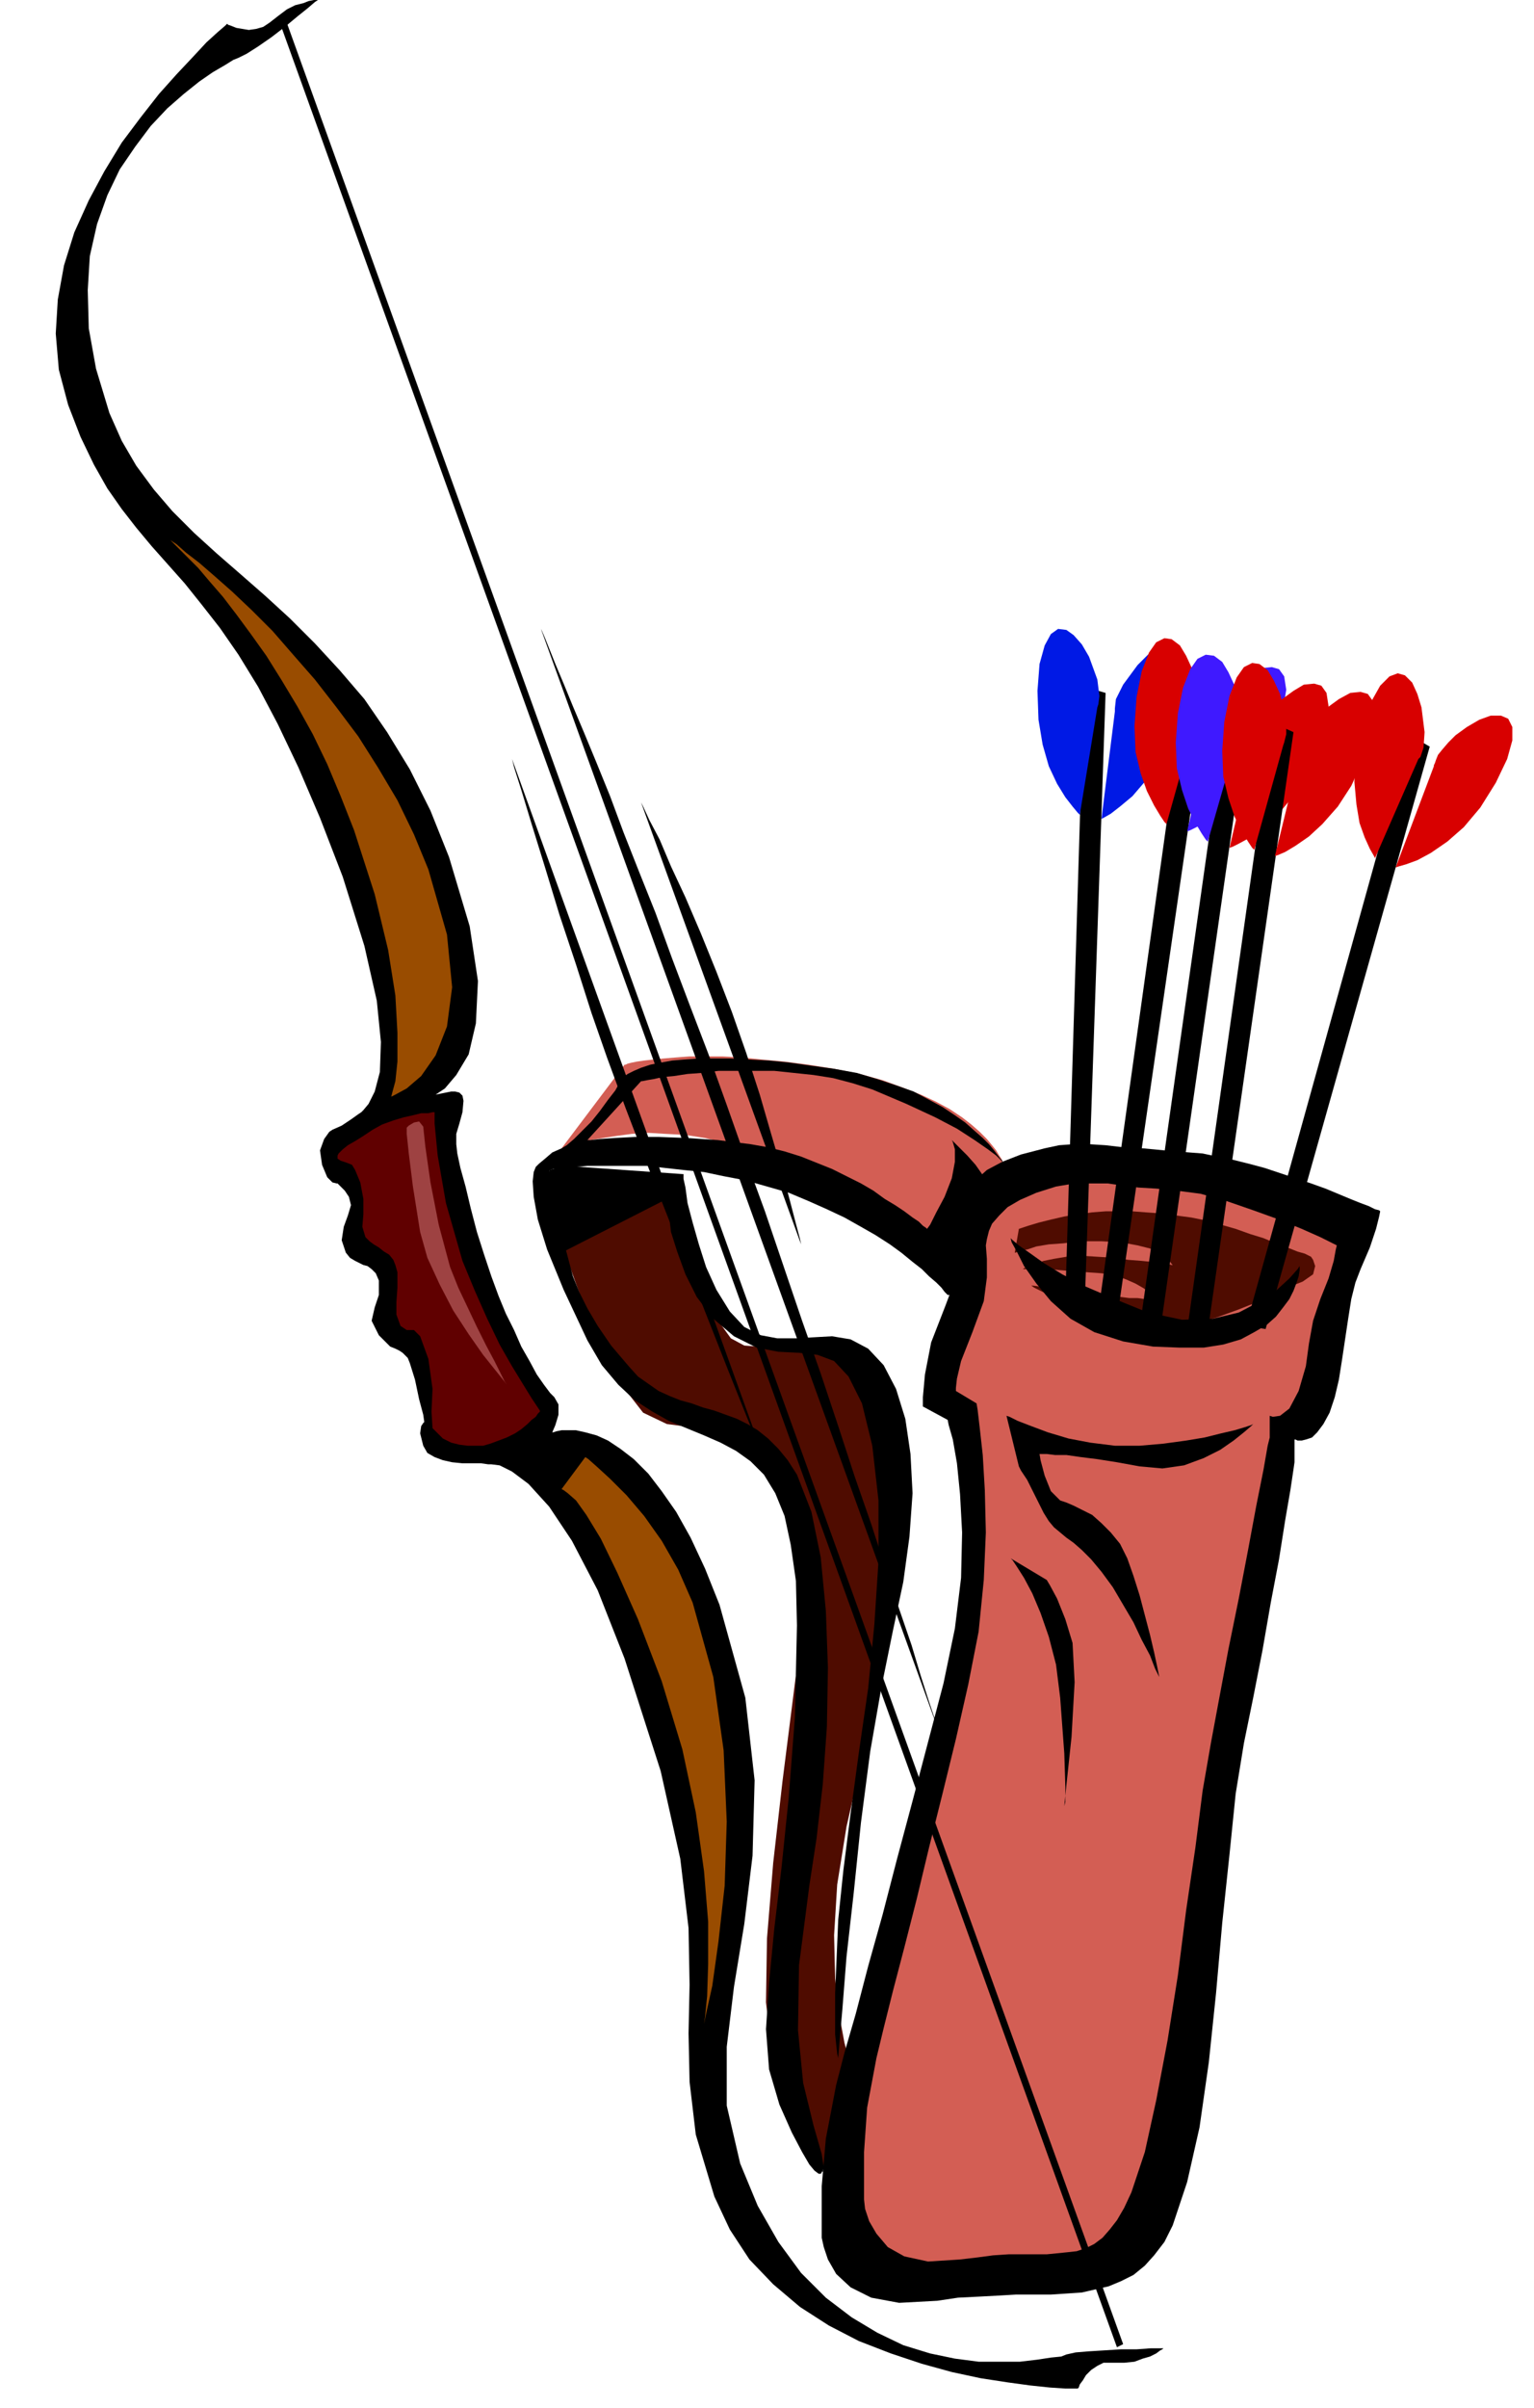
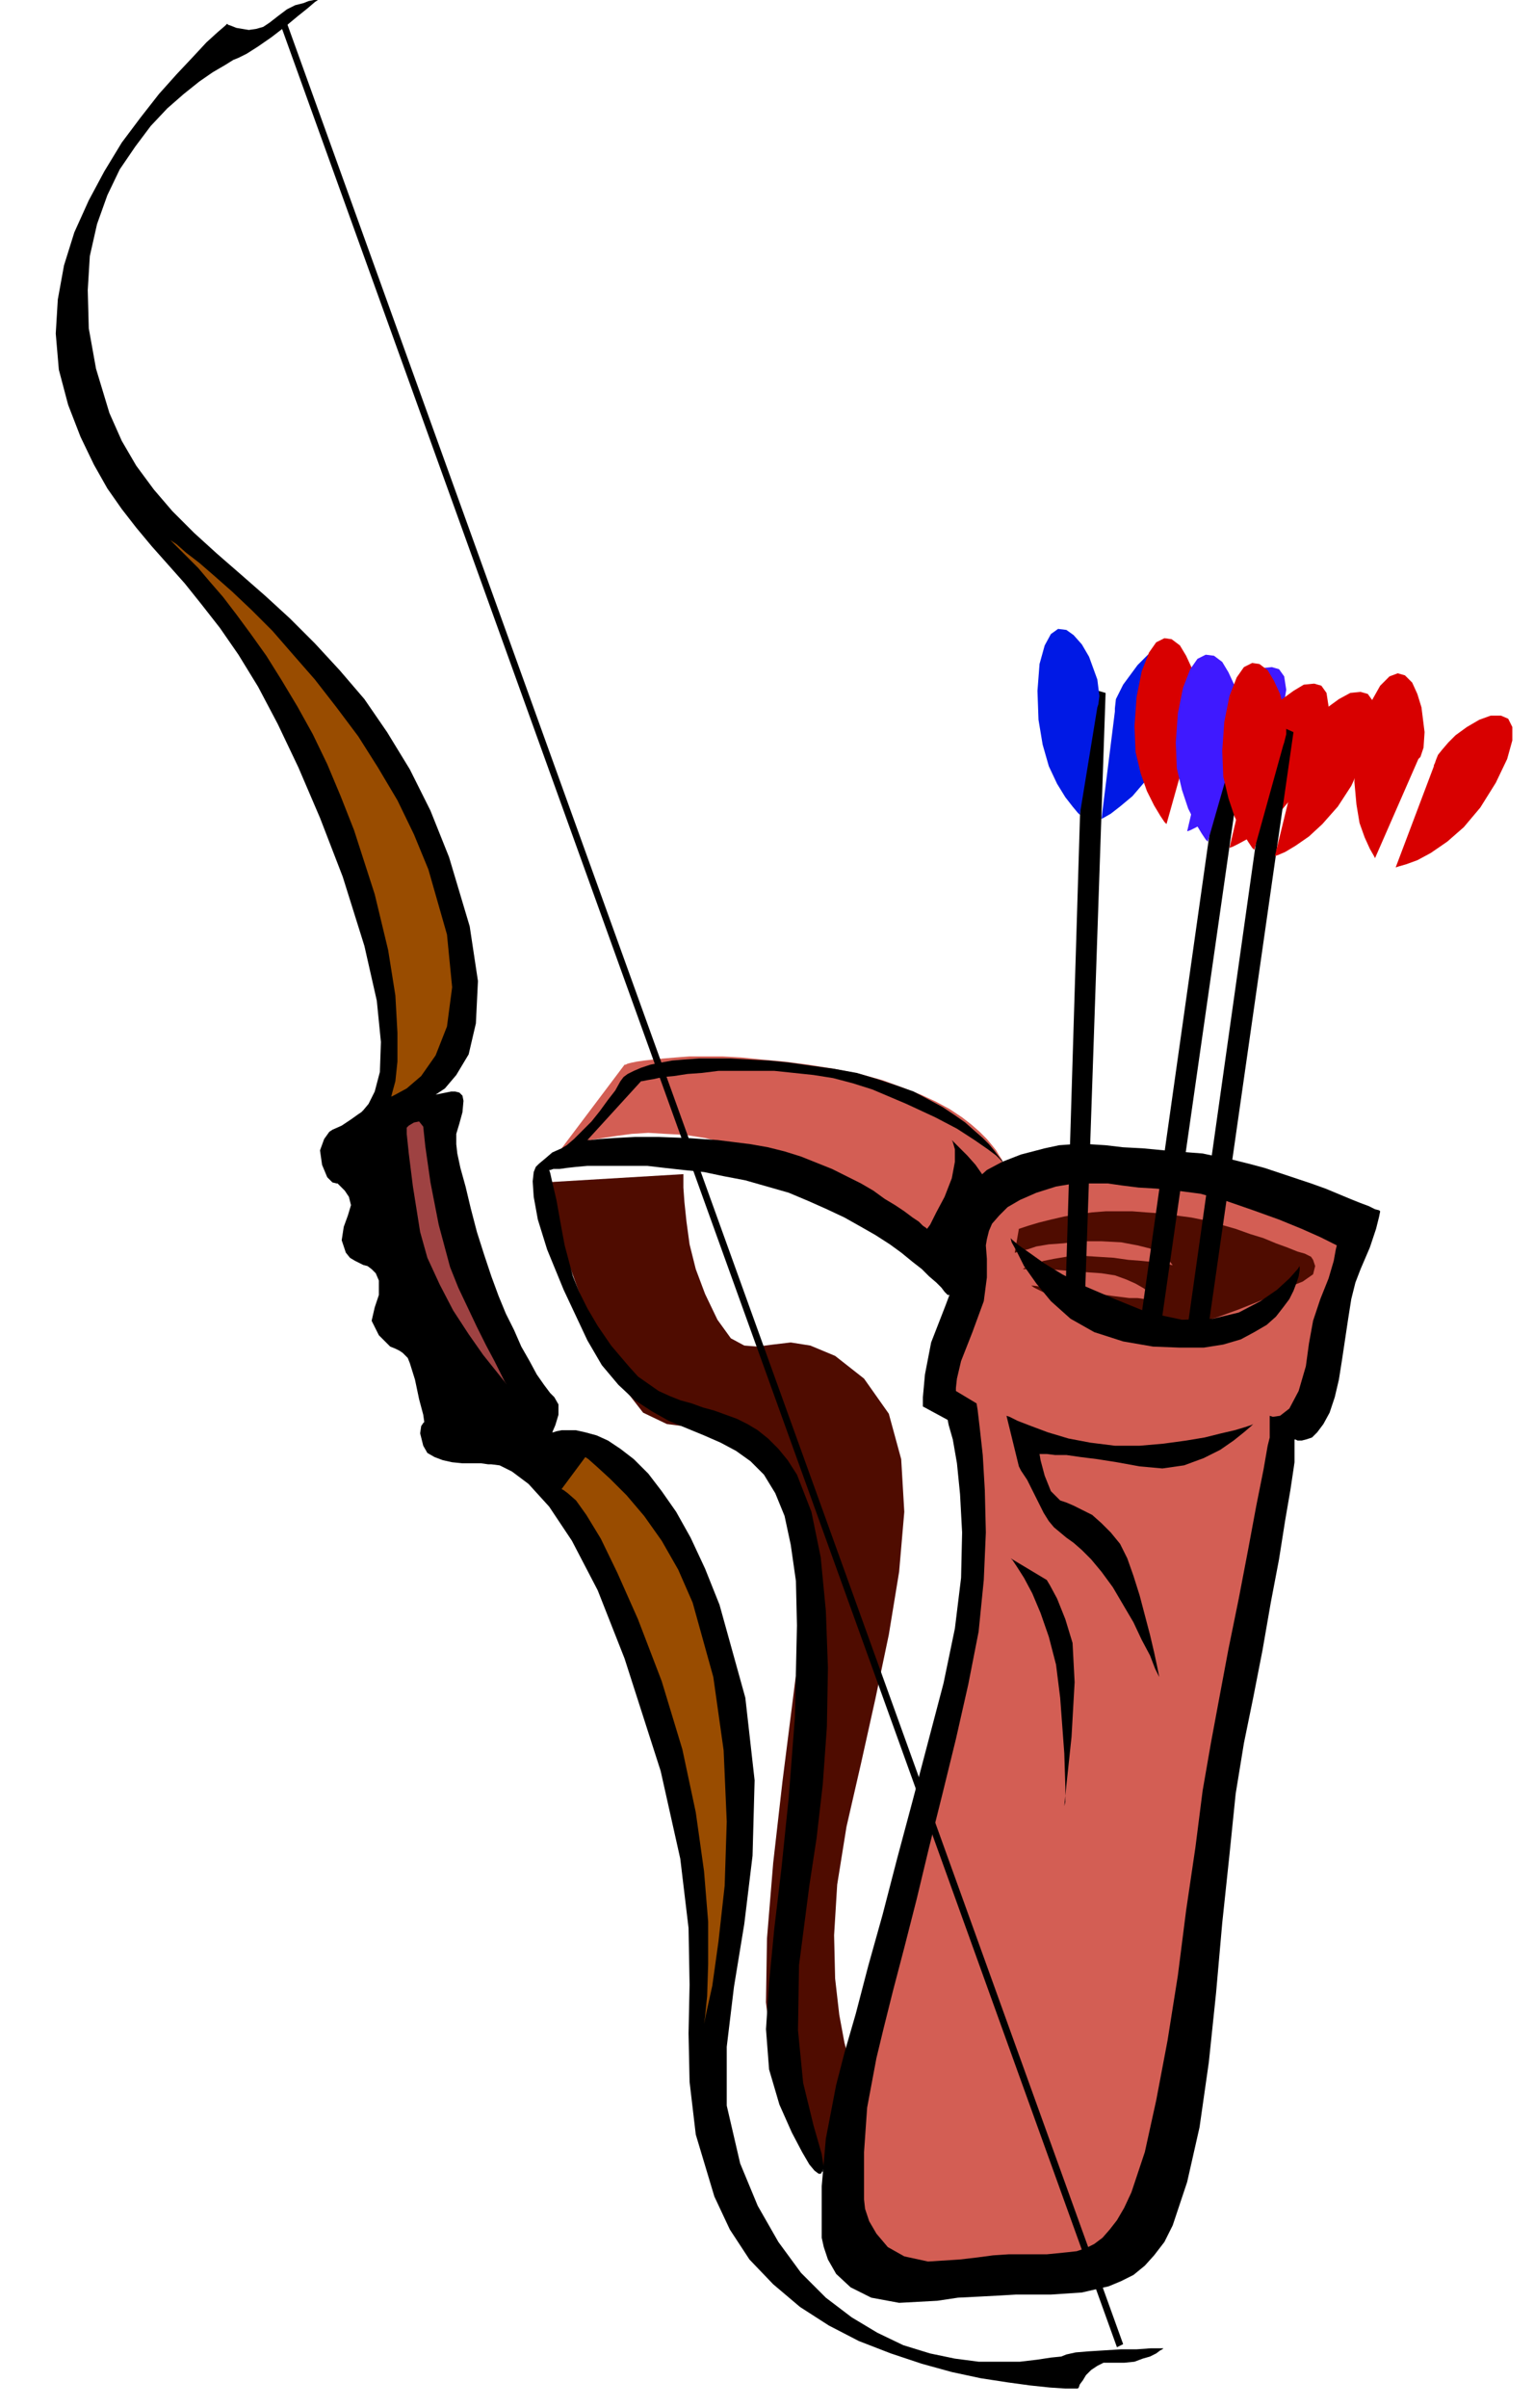
<svg xmlns="http://www.w3.org/2000/svg" fill-rule="evenodd" height="2.332in" preserveAspectRatio="none" stroke-linecap="round" viewBox="0 0 1486 2332" width="1.486in">
  <style>.pen1{stroke:none}.brush2{fill:#4f0c00}.brush3{fill:#d35e54}.brush4{fill:#000}.brush6{fill:#d80000}.brush7{fill:#3f19ff}</style>
  <path class="pen1 brush2" d="m528 1145 3 10 7 26 11 37 15 42 18 43 20 38 21 27 23 11 23 3 24 6 22 8 21 11 19 14 14 17 10 20 5 23-1 37-6 57-9 71-10 79-9 79-6 73-1 62 5 42 9 28 9 25 8 21 8 17 6 14 5 9 3 6 1 2 33-90-2-4-4-12-5-19-5-27-4-35-1-42 3-49 9-56 14-61 14-63 13-62 10-61 5-58-3-51-12-44-24-34-28-22-24-10-19-3-17 2-15 2-13-1-13-7-13-18-12-25-9-24-6-24-3-22-2-19-1-14v-13l-134 8z" />
  <path class="pen1 brush3" d="M971 1125v-1l-1-2-2-3-3-5-4-5-5-6-7-7-8-7-9-7-12-8-13-7-15-7-18-7-19-7-22-6-25-5-25-4-23-3-22-2-20-2-18-1h-32l-13 1-12 1-10 1-9 1-7 1-5 1-4 1-2 1h-1l-61 81h1l4-2 6-2 7-2 10-2 12-2 13-2 15-2 16-1 17 1 19 1 19 3 21 5 20 6 22 9 22 11 40 23 33 20 26 17 20 14 14 11 10 9 5 4 2 2 53-108z" />
  <path class="pen1 brush4" d="m1012 1112-23 6-18 7-15 8-10 9-8 8-5 8-2 8-1 7 1 15 1 19-4 25-12 32-14 36-6 31-2 22v9l24 13 1 5 4 14 4 23 3 30 2 37-1 44-6 49-11 53-15 57-15 57-15 56-14 54-14 50-12 46-11 38-8 31-10 52-4 46v50l2 9 4 12 8 14 14 13 20 10 27 5 37-2 20-3 20-1 19-1 17-1h34l15-1 15-1 13-3 13-3 12-5 12-6 11-9 9-10 10-13 8-16 14-42 12-53 9-63 7-67 6-68 7-66 6-59 8-49 9-44 9-46 8-46 8-42 6-38 5-29 3-20 1-7v-22h1l2 1h4l4-1 6-2 5-5 6-8 6-11 5-15 4-17 3-19 3-20 3-20 3-19 4-16 5-13 9-21 6-18 3-12 1-5-1-1-4-1-6-3-8-3-10-4-12-5-12-5-14-5-15-5-15-5-15-5-15-4-16-4-15-3-14-3-13-1-24-2-21-2-19-1-17-2-16-1h-15l-14 1-14 3z" />
  <path class="pen1 brush3" d="m1023 1149-19 6-16 7-12 7-8 8-7 8-3 7-2 8-1 6 1 13v18l-3 23-11 30-11 28-4 17-1 9v3l20 12 1 6 2 17 3 27 2 34 1 41-2 46-5 50-10 51-12 53-13 53-13 52-12 50-12 47-11 42-9 36-7 29-9 48-3 43v46l1 9 4 12 7 12 11 13 16 9 23 5 31-2 17-2 15-2 15-1h37l10-1 10-1 9-1 9-3 8-4 8-6 7-8 7-9 7-12 7-15 13-39 11-50 11-58 10-63 8-63 9-61 7-55 8-46 8-43 9-48 10-49 9-47 8-43 7-35 4-23 2-8v-21l3 1 7-1 9-7 9-17 7-24 3-22 4-22 7-21 8-20 5-17 2-11 1-4-4-2-12-6-18-8-22-9-25-9-26-9-25-7-23-3-20-2-17-1-16-2-14-2h-26l-12 1-12 2z" />
  <path class="pen1 brush2" d="m987 1190 9-3 10-3 12-3 13-3 13-2 14-2 13-1h26l13 1 14 1 15 2 15 2 15 3 14 4 14 4 14 5 13 4 12 5 11 4 10 4 7 2 4 2 2 1 2 3 2 6-2 8-10 7-10 4-14 7-18 8-20 8-22 8-21 6-21 4h-20l-19-3-20-5-20-7-18-7-16-7-13-6-8-4-3-2h2l7 1 10 1 11 1 12 1 12 1 10 2 8 2 7 1 8 1 8 1h8l7 1h11l-1-1-2-2-4-4-6-4-7-4-9-4-11-4-13-2-14-1-13-1-13-1-11-1h-25l1-1 4-1 6-3 9-3 10-2 12-2 14-1 16 1 16 1 14 2 13 1 10 1 9 2h6l4 1h1l-1-1-2-3-4-3-6-5-9-4-12-3-16-3-19-1h-20l-17 2-14 1-12 2-9 3-7 1-4 2h-1l4-23z" />
  <path class="pen1 brush4" d="m975 1371 3 1 8 4 13 5 16 6 20 6 21 4 24 3h24l23-2 22-3 18-3 16-4 13-3 10-3 6-2 2-1-2 2-7 6-10 8-13 9-16 8-19 7-21 3-22-2-22-4-19-3-16-2-14-2h-11l-8-1h-7l1 6 4 15 6 15 9 9 6 2 7 3 8 4 10 5 9 8 9 9 9 11 7 14 6 17 6 19 5 19 5 19 4 17 3 14 2 10 1 3-1-3-4-8-5-13-8-15-8-17-10-17-10-17-11-15-10-12-9-9-8-7-7-5-6-5-6-5-5-6-5-8-9-18-7-14-6-9-2-4-12-49zm4 138 2 2 4 6 7 11 8 15 8 19 8 23 7 27 4 32 4 54 1 32v15l-1 4 2-20 5-47 3-53-2-38-7-23-8-20-7-13-3-5-35-21zm0-310 1 4 5 9 7 14 12 17 14 17 19 17 23 13 28 9 29 5 26 1h23l19-3 17-5 13-7 12-7 9-8 7-9 6-8 4-8 3-8 2-6 1-6v-4l-2 3-8 9-12 11-16 11-21 11-25 6-30 1-33-7-32-13-28-12-23-12-18-11-14-10-10-7-6-5-2-2z" />
  <path class="pen1 brush4" d="m1032 1258 18-593 21 6-20 586-19 1z" />
  <path class="pen1" d="m1046 789-2-2-5-6-7-9-8-13-8-17-6-21-4-24-1-28 2-26 5-18 6-11 7-5 8 1 7 5 8 9 7 12 8 22 2 16-1 8-1 3-17 104zm21 4 2-1 7-4 9-7 12-10 12-14 12-18 11-22 9-27 5-25 1-19-3-12-5-7-8-1-9 2-10 6-10 10-14 19-7 14-1 9v3l-13 104z" style="fill:#0019e5" />
-   <path class="pen1 brush4" d="m1065 1263 82-587 21 9-84 579-19-1z" />
  <path class="pen1 brush6" d="m1130 798-2-2-4-6-6-10-7-14-6-17-5-21-1-25 2-28 5-25 7-18 7-10 8-4 7 1 8 6 6 10 6 13 6 23v16l-2 8-1 3-28 100z" />
  <path class="pen1 brush7" d="m1150 805 3-1 6-3 11-6 12-9 14-12 14-17 14-20 11-26 8-25 3-18-2-13-5-7-7-2-10 1-10 6-11 8-16 18-8 13-3 8v3l-24 102z" />
  <path class="pen1 brush4" d="m1105 1279 83-587 20 9-83 580-20-2z" />
  <path class="pen1 brush7" d="m1170 815-2-2-4-6-6-10-7-14-6-18-5-21-1-25 2-28 5-25 7-18 7-10 8-4 8 1 8 6 6 10 6 13 6 23v16l-2 8-1 3-29 101z" />
  <path class="pen1 brush6" d="m1191 821 3-1 6-3 11-6 12-9 14-12 14-17 13-20 12-26 8-25 3-18-2-13-5-7-7-2-10 1-10 6-11 8-16 18-8 13-3 8v3l-24 102z" />
  <path class="pen1 brush4" d="m1150 1288 83-588 20 9-83 580-20-1z" />
  <path class="pen1 brush6" d="m1215 823-2-2-4-6-6-10-7-14-6-18-5-21-1-25 2-28 5-25 7-18 7-10 8-4 7 1 8 6 6 10 6 13 6 23v16l-2 8-1 3-28 101zm20 6 3-1 7-3 10-6 13-9 13-12 15-17 13-20 12-26 8-25 3-18-2-13-5-7-7-2-10 1-11 6-11 8-16 18-8 13-2 8v3l-25 102z" />
-   <path class="pen1 brush4" d="m1207 1284 159-572 19 11-159 564-19-3z" />
  <path class="pen1 brush6" d="m1332 831-1-2-4-7-5-11-5-14-3-18-2-22 2-24 6-28 8-25 9-16 9-9 8-3 7 2 7 7 5 11 4 13 3 24-1 15-3 9-2 2-42 96zm20 9 3-1 7-2 11-4 13-7 16-11 16-14 16-19 15-24 11-23 5-18v-13l-4-8-7-3h-10l-11 4-12 7-11 8-7 7-6 7-4 5-2 5-1 3-1 2v1l-37 98z" />
  <path class="pen1 brush4" d="M971 1125v-1l-2-2-3-4-3-4-5-6-6-6-8-7-9-8-10-7-12-8-13-7-15-8-17-6-18-6-20-6-22-4-22-3-21-3-20-2-19-1-18-1h-31l-14 1-12 1-11 2-10 2-9 3-7 3-6 3-4 3-3 4-5 9-7 9-8 11-8 10-9 9-8 8-7 6-5 3-9 4-7 6-6 5-2 2-1 1-2 5-1 9 1 15 4 22 9 29 16 39 23 49 14 24 16 19 16 15 17 11 16 9 17 7 17 7 16 7 15 8 14 10 13 13 11 18 9 22 6 28 5 35 1 43-2 89-6 78-7 68-7 59-5 52-3 45 3 39 10 34 12 27 10 19 7 12 5 6 4 3h2l1-1v-1h1l1-4-2-13-8-28-10-41-5-51 1-63 10-77 7-46 6-52 4-56 1-57-2-55-5-52-9-44-14-36-9-14-9-11-10-10-10-8-10-6-10-5-11-4-11-4-11-3-11-4-11-3-10-4-11-5-10-7-10-7-9-10-17-20-13-19-10-17-8-16-6-15-4-15-4-15-3-16-5-28-4-17-2-9-1-3h1l3-1h6l7-1 9-1 11-1h58l17 2 18 2 20 2 19 4 21 4 21 6 21 6 19 8 18 8 17 8 16 9 14 8 14 9 11 8 11 9 9 7 7 7 7 6 5 5 3 4 2 2 1 1h4l9-2 7-9v-18l-3-21 2-18 7-14 11-11 3-6-1-8-5-9-7-10-8-9-8-8-5-5-2-2 1 2 2 7v12l-3 16-7 18-8 15-6 12-3 4-1-1-3-2-4-4-6-4-8-6-9-6-10-6-11-8-12-7-14-7-14-7-15-6-15-6-16-5-16-4-17-3-32-4-30-2-27-1h-23l-19 1-15 1-9 1h-3l52-57h1l5-1 6-1 9-2 11-1 13-2 14-1 16-2h54l19 2 19 2 19 3 19 5 19 6 33 14 28 13 21 11 17 11 13 9 8 6 5 5 1 1z" />
-   <path class="pen1 brush4" d="M646 1161v4l2 11 2 17 6 19 8 22 11 22 16 21 20 17 22 11 21 4 20 1 18 2 16 6 14 15 13 26 10 41 6 53v59l-4 61-6 62-9 62-8 59-7 55-5 48-3 71v40l2 19 1 4 1-13 3-34 4-51 7-62 7-68 9-69 11-63 11-54 10-47 6-44 3-42-2-38-5-34-9-29-12-23-15-16-17-9-18-3-18 1-17 1h-18l-16-3-16-8-14-15-13-21-10-22-7-22-6-21-5-19-2-15-2-9v-4l-114-8-16 4 12 80 102-52z" />
  <path class="pen1 brush4" d="m410 1400-3-12 1-7 2-3 1-1-1-7-4-15-4-19-5-16-2-5-3-3-2-2-3-2-4-2-5-2-5-5-6-6-7-14 3-13 4-12v-14l-3-7-4-4-4-3-4-1-4-2-4-2-5-3-4-5-4-12 2-13 4-11 3-10-2-8-4-6-5-5-2-2h-1l-4-1-5-5-5-12-2-14 4-11 5-7 3-2 9-4 9-6 7-5 3-2 2-2 5-6 6-12 5-19 1-29-4-40-12-53-21-67-22-57-21-49-20-42-19-36-19-31-18-26-18-23-16-20-16-18-16-18-15-18-14-18-14-20-13-23-13-27-12-31-9-34-3-35 2-33 6-33 10-32 14-31 15-28 17-28 18-24 18-23 17-19 16-17 13-14 11-10 7-6 2-2 1 1 3 1 5 2 6 1 6 1 7-1 7-2 6-4 9-7 8-6 8-4 8-2 5-2 5-1h4l-3 2-7 6-10 8-12 10-13 10-13 9-11 7-8 4-5 2-8 5-12 7-13 9-15 12-16 14-16 17-15 20-15 22-12 25-10 28-7 31-2 33 1 37 7 39 13 43 12 27 14 24 17 23 18 21 21 21 22 20 23 20 24 21 24 22 24 24 24 26 24 28 22 32 22 36 20 40 18 45 20 67 8 53-2 41-7 30-12 20-11 13-9 6-4 2 4-2 5-1 5-1 5-1h4l4 1 3 3 1 5-1 11-3 11-3 10v10l1 9 3 14 5 18 5 21 6 23 7 22 7 21 7 19 7 17 8 16 7 16 8 14 7 13 7 10 6 8 4 4 4 7v10l-3 10-3 7h1l3-1 5-1h14l9 2 11 3 11 5 12 8 13 10 14 14 13 17 14 20 14 25 14 30 14 35 25 90 9 80-2 73-8 66-10 61-7 58v57l13 56 17 41 20 35 22 30 24 24 25 19 25 15 25 12 26 8 24 5 23 3h40l17-2 13-2 10-1 5-2 9-2 12-1 16-1 16-1h15l14-1h12l-1 1-2 1-4 3-6 3-7 2-8 3-10 1h-20l-6 3-6 4-5 5-3 5-3 4-1 3-1 1h-12l-15-1-19-2-22-3-26-4-28-6-29-8-30-10-31-12-29-15-28-18-26-22-23-24-19-29-15-32-18-60-6-51-1-47 1-47-1-55-8-67-19-85-35-109-26-66-25-48-22-33-20-22-16-12-12-6-8-1h-3l-7-1h-18l-10-1-9-2-8-3-7-4-4-7z" />
  <path class="pen1 brush4" d="M1088 2270 276 17l-6 2 812 2254 6-3z" />
  <path class="pen1" d="m379 1062 1-4 3-11 2-19v-28l-2-36-7-44-13-54-20-62-13-33-13-31-14-29-15-27-15-25-15-24-15-21-14-19-13-17-13-15-11-13-10-10-8-8-6-6-4-4-1-1 2 2 6 4 9 8 13 10 15 13 17 15 19 18 20 20 20 23 21 24 21 27 21 28 19 30 19 32 16 33 14 34 18 63 5 51-5 38-11 28-14 20-14 12-11 6-4 2zm188 349-23 31 2 1 4 3 8 7 10 14 14 23 16 33 20 45 23 60 20 66 13 61 8 57 4 49v41l-1 31-2 20-1 7 2-10 6-27 6-43 6-54 2-62-3-69-10-71-20-72-14-32-16-28-17-24-17-20-16-16-12-11-9-8-3-2z" style="fill:#994c00" />
-   <path class="pen1" style="fill:#600000" d="M421 1077h-2l-4 1h-7l-8 2-9 2-10 3-11 4-9 5-9 6-8 5-7 4-5 4-4 4-1 2v3l3 2 6 2 5 2 3 5 5 12 3 16v15l-1 12 3 10 4 4 4 3 5 3 5 4 5 3 4 5 2 5 2 7v15l-1 14v12l4 11 6 4h7l6 6 8 22 4 29-1 22 1 16 10 10 8 4 8 2 8 1h15l7-2 8-3 8-3 8-4 6-4 6-5 4-4 4-3 2-3 2-2v-1l-2-3-6-9-8-13-11-18-12-21-12-25-12-27-12-29-16-56-8-46-3-31v-11z" />
  <path class="pen1" style="fill:#9e4242" d="m394 1092 2-2 5-3 5-1 4 5 2 19 5 35 8 41 11 41 8 20 9 19 9 19 9 18 8 15 6 12 4 8 2 3-3-4-8-10-12-15-14-20-15-23-13-25-12-26-7-25-7-44-4-32-2-19v-6z" />
-   <path class="pen1 brush4" d="m524 609 387 1072-1-4-4-11-6-18-8-25-9-30-12-35-13-39-14-43-16-46-16-49-17-51-18-51-18-53-18-53-19-52-18-51-18-50-18-47-17-45-16-44-16-40-15-38-13-35-13-32-12-29-11-26-9-22-8-19-6-15-4-10-3-7-1-2zm252 596L621 777l2 4 6 13 10 19 11 26 14 30 15 35 15 37 15 39 14 40 13 40 11 38 10 34 8 30 6 23 4 15 1 5zM496 735l248 688-5-13-14-34-20-50-24-61-26-66-26-66-23-60-18-49-15-43-15-47-16-48-14-46-13-42-10-33-7-22-2-8z" />
</svg>